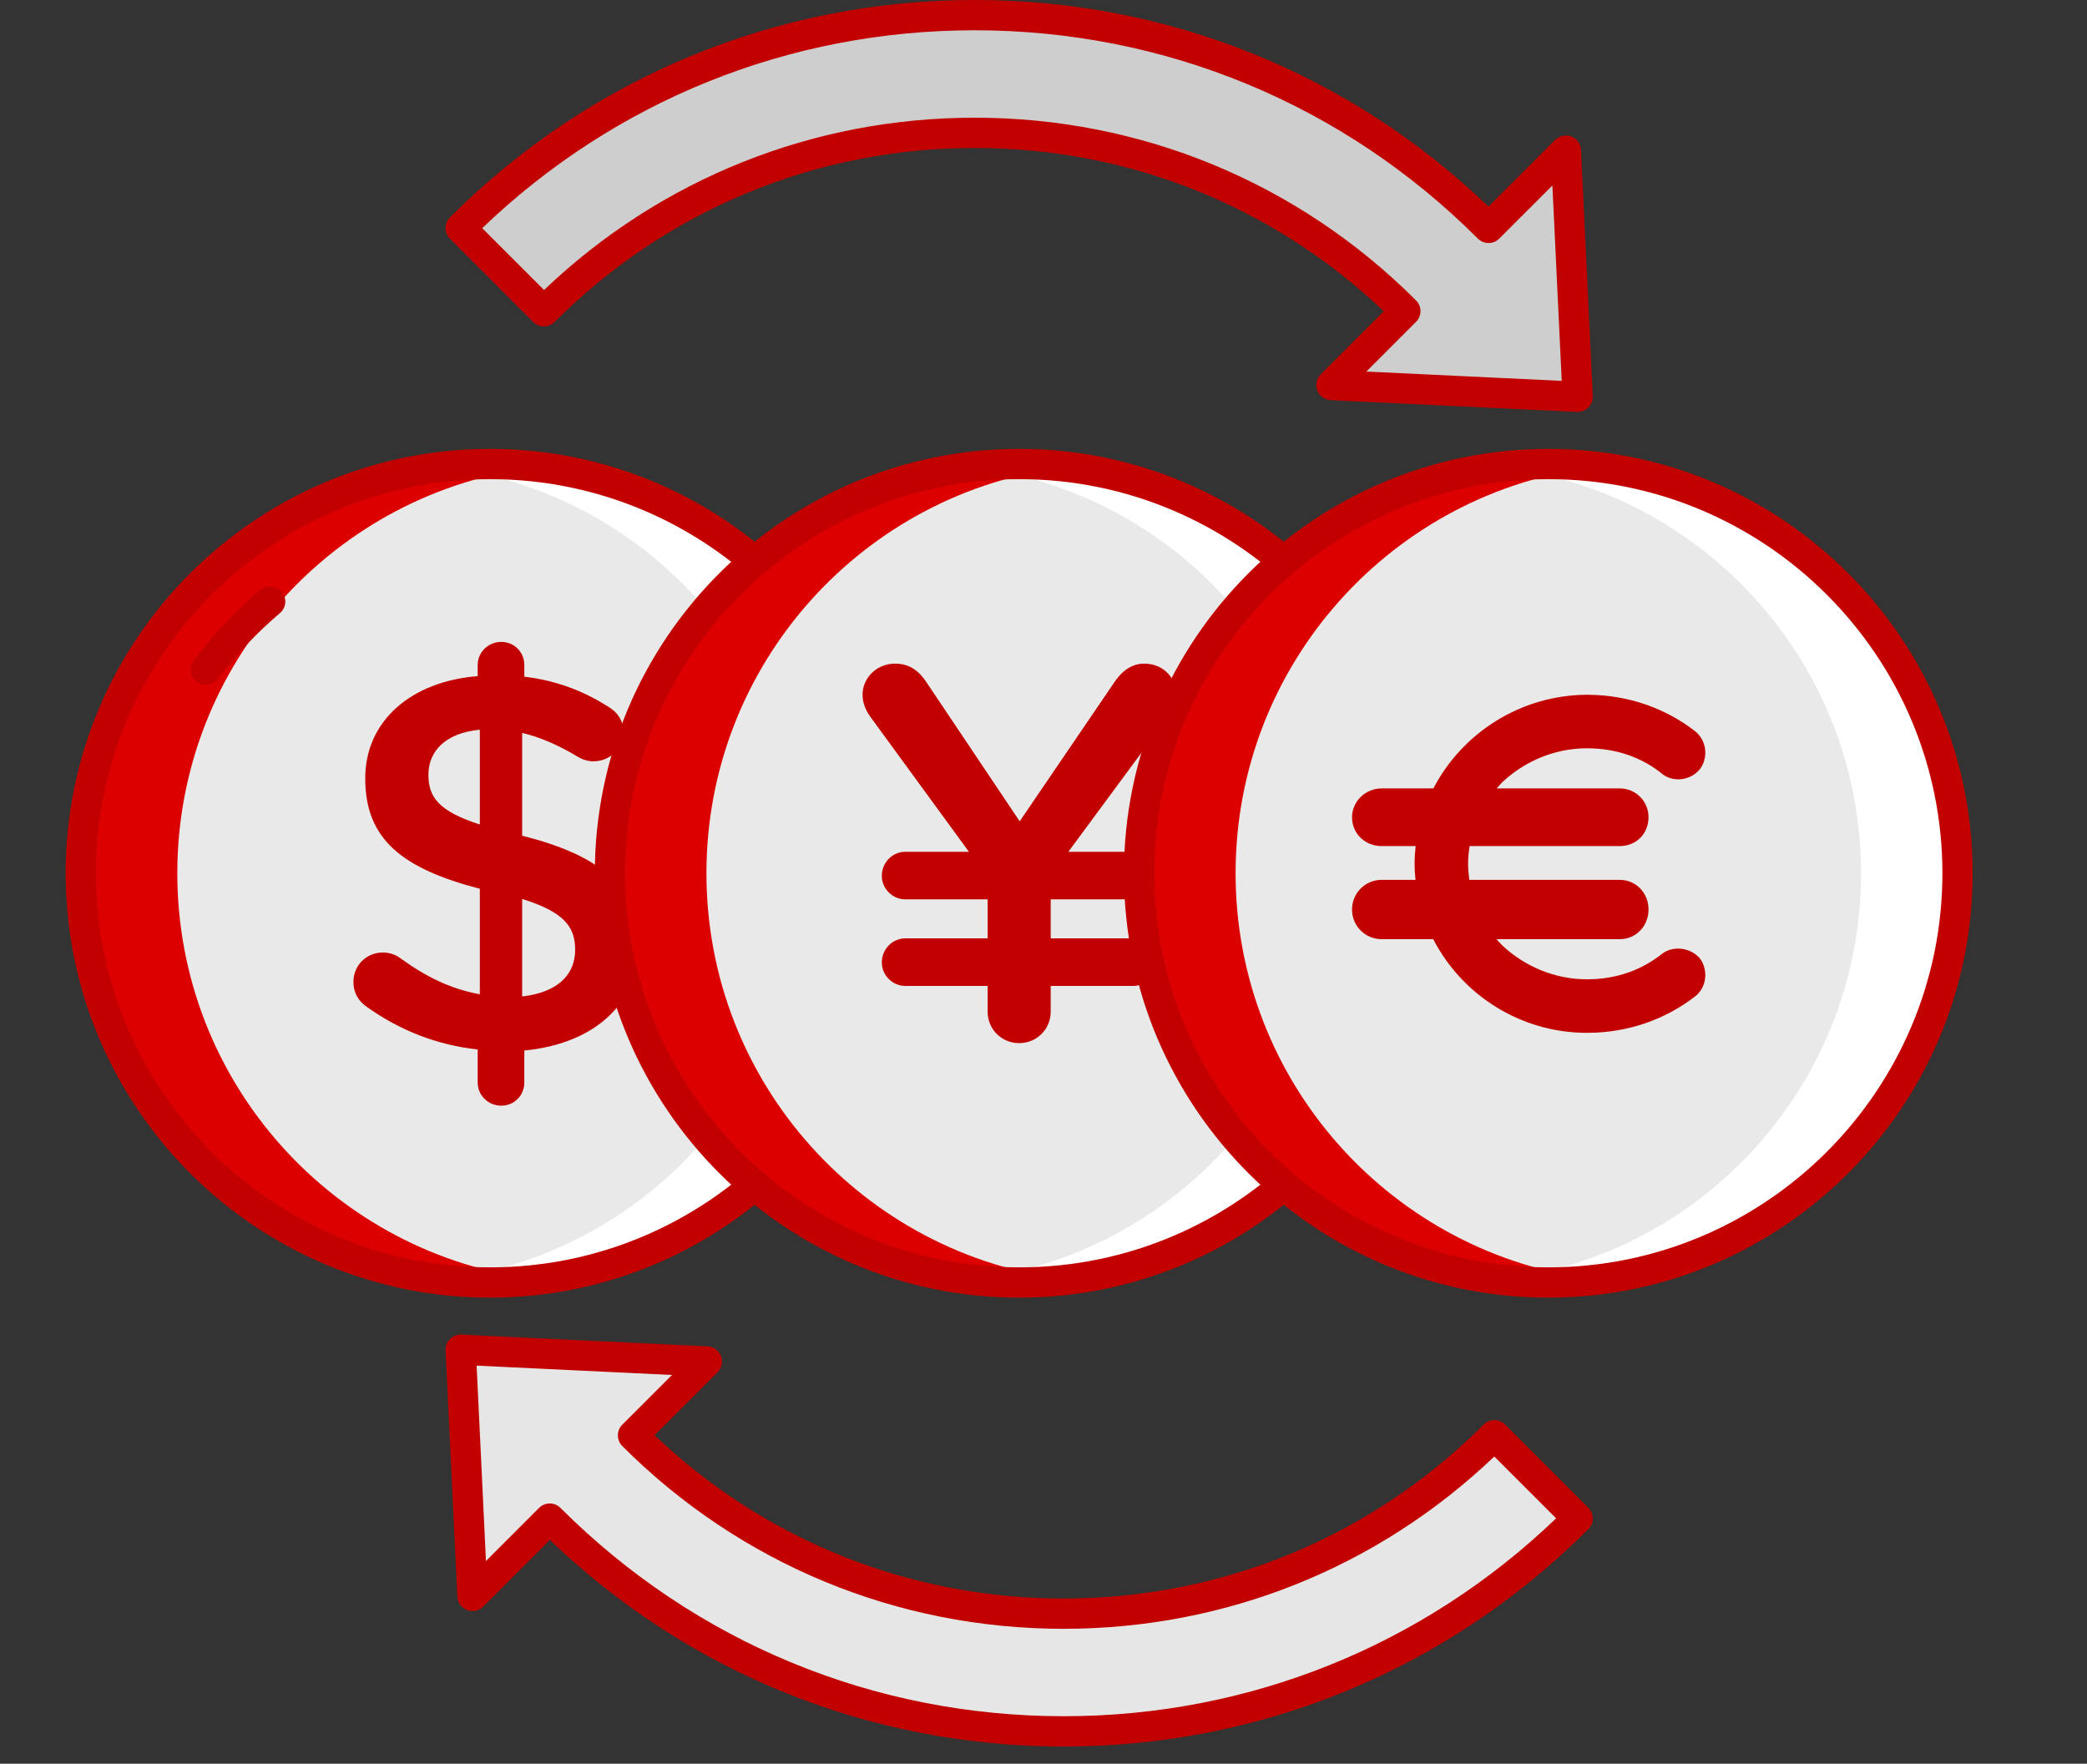
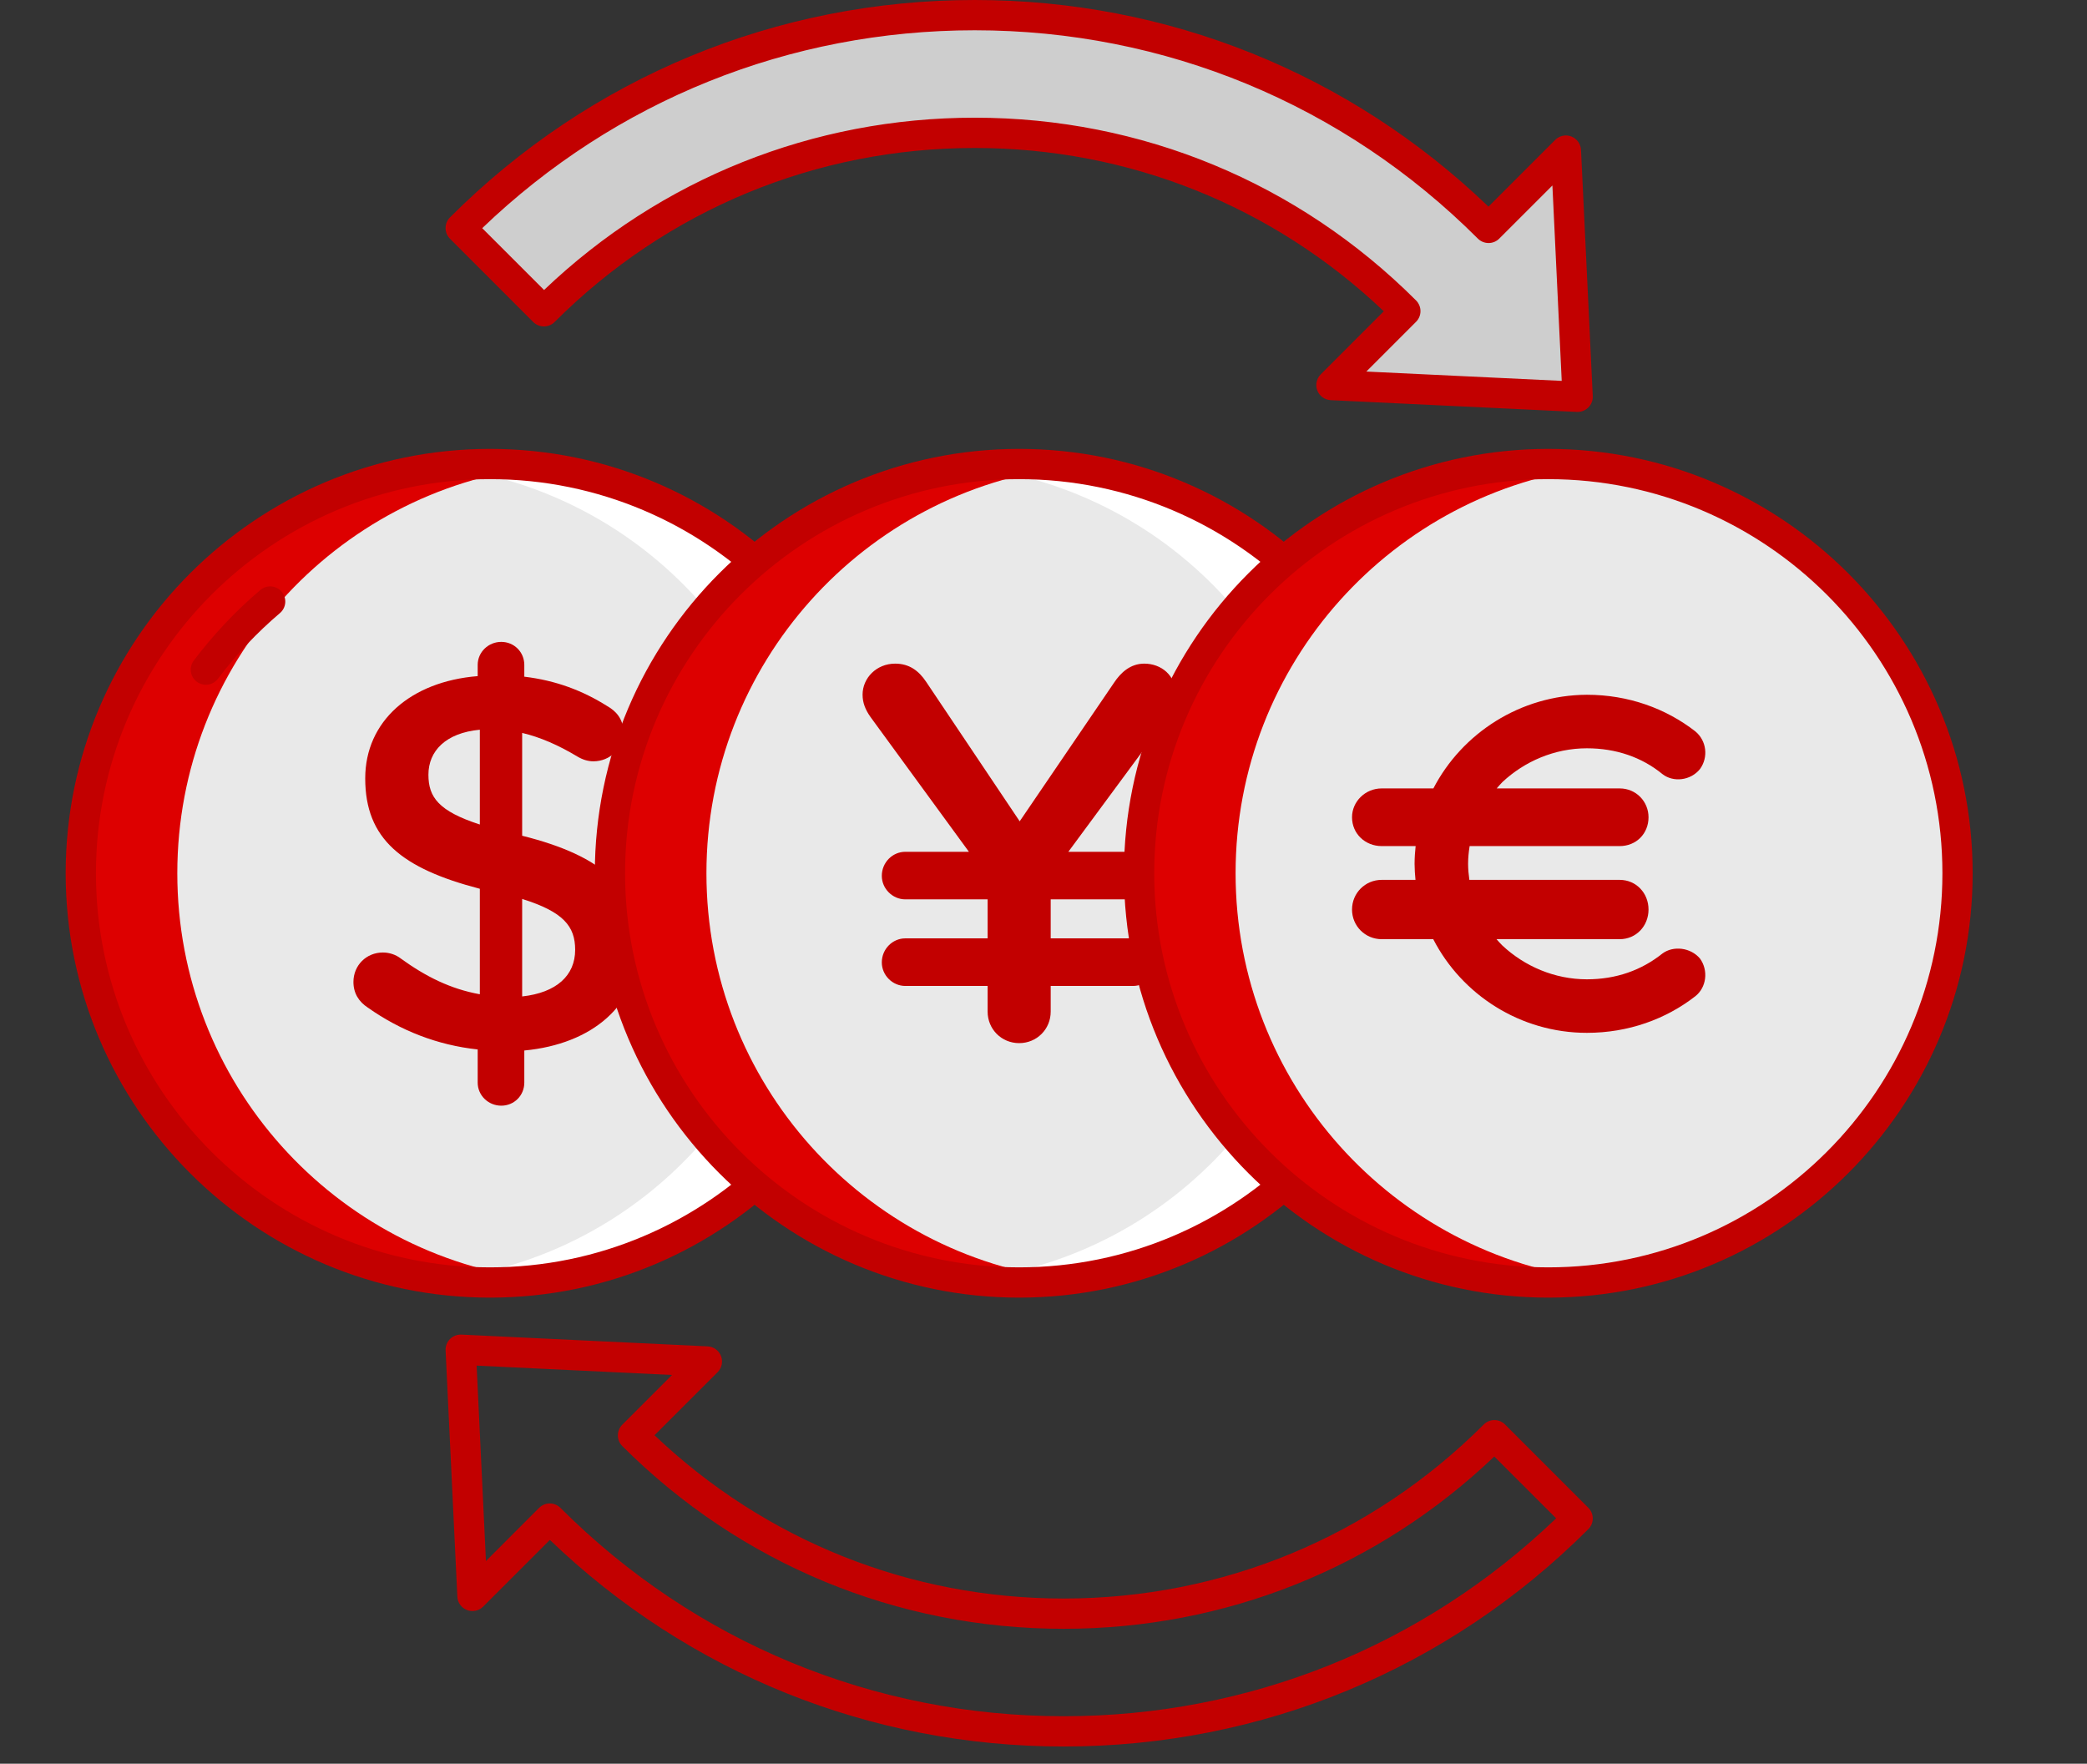
<svg xmlns="http://www.w3.org/2000/svg" width="71" height="60" viewBox="0 0 71 60" fill="none">
  <rect x="0" y="0" width="71" height="60" fill="#333333" stroke="none" />
  <path d="M53.471 9.31L53.271 5.123L50.641 7.753C45.971 3.085 39.763 0.515 33.16 0.515C26.554 0.515 20.344 3.087 15.673 7.758L18.505 10.589C22.419 6.675 27.624 4.519 33.16 4.519C38.693 4.519 43.896 6.673 47.81 10.584L45.296 13.098L49.483 13.298L53.671 13.498L53.471 9.31Z" fill="#CECECE" />
-   <path d="M15.873 50.104L16.073 54.291L18.703 51.661C23.373 56.329 29.581 58.9 36.184 58.9C42.79 58.9 49 56.327 53.671 51.656L50.84 48.825C46.925 52.74 41.721 54.895 36.184 54.895C30.651 54.895 25.448 52.741 21.534 48.83L24.048 46.316L19.861 46.116L15.673 45.916L15.873 50.104Z" fill="#E6E6E6" />
  <path d="M53.671 14.013C53.663 14.013 53.655 14.013 53.647 14.013L45.271 13.613C45.068 13.603 44.889 13.475 44.815 13.284C44.742 13.095 44.788 12.879 44.932 12.735L47.077 10.589C43.305 7.003 38.384 5.034 33.16 5.034C27.761 5.034 22.686 7.137 18.868 10.954C18.668 11.155 18.341 11.155 18.14 10.954L15.309 8.122C15.108 7.921 15.108 7.595 15.309 7.394C20.077 2.626 26.417 0 33.16 0C39.728 0 45.914 2.492 50.638 7.029L52.908 4.759C53.052 4.615 53.267 4.569 53.457 4.643C53.647 4.716 53.776 4.895 53.786 5.098L53.986 9.286L54.186 13.474C54.193 13.619 54.138 13.76 54.036 13.862C53.938 13.959 53.808 14.013 53.671 14.013ZM46.483 12.64L53.13 12.957L52.813 6.31L51.005 8.117C50.805 8.318 50.478 8.318 50.277 8.117C45.704 3.547 39.625 1.03 33.16 1.03C26.863 1.03 20.934 3.416 16.405 7.762L18.509 9.865C22.476 6.081 27.658 4.004 33.16 4.004C38.831 4.004 44.163 6.211 48.174 10.22C48.27 10.316 48.325 10.447 48.325 10.584C48.325 10.721 48.271 10.852 48.174 10.948L46.483 12.64Z" fill="#C20000" />
  <path d="M36.185 59.414C29.616 59.414 23.43 56.922 18.707 52.386L16.437 54.655C16.293 54.8 16.077 54.845 15.887 54.772C15.697 54.698 15.568 54.52 15.559 54.316L15.359 50.128L15.159 45.94C15.152 45.795 15.207 45.654 15.309 45.552C15.412 45.449 15.553 45.396 15.698 45.402L24.073 45.802C24.277 45.811 24.455 45.94 24.529 46.13C24.602 46.32 24.557 46.536 24.413 46.68L22.267 48.825C26.039 52.411 30.961 54.38 36.185 54.38C41.583 54.38 46.659 52.278 50.476 48.461C50.677 48.259 51.003 48.259 51.204 48.461L54.035 51.292C54.236 51.493 54.236 51.819 54.035 52.02C49.267 56.788 42.928 59.414 36.185 59.414ZM18.703 51.146C18.835 51.146 18.966 51.197 19.067 51.297C23.64 55.867 29.719 58.384 36.185 58.384C42.481 58.384 48.41 55.998 52.94 51.652L50.836 49.549C46.869 53.333 41.686 55.41 36.185 55.41C30.514 55.41 25.182 53.203 21.171 49.194C21.074 49.098 21.02 48.967 21.02 48.83C21.02 48.693 21.074 48.562 21.171 48.466L22.862 46.775L16.215 46.457L16.532 53.105L18.339 51.297C18.439 51.197 18.571 51.146 18.703 51.146Z" fill="#C20000" />
  <path d="M30.241 32.802C31.951 25.306 27.26 17.843 19.765 16.133C12.269 14.423 4.806 19.114 3.096 26.609C1.386 34.105 6.076 41.568 13.572 43.278C21.068 44.988 28.531 40.297 30.241 32.802Z" fill="#E9E9E9" />
  <path d="M16.671 15.785C16.115 15.785 15.568 15.822 15.029 15.885C21.944 16.698 27.309 22.574 27.309 29.707C27.309 36.84 21.944 42.716 15.029 43.529C15.568 43.592 16.115 43.629 16.671 43.629C24.359 43.629 30.592 37.396 30.592 29.707C30.592 22.018 24.359 15.785 16.671 15.785Z" fill="white" />
  <path d="M16.67 43.629C17.226 43.629 17.773 43.592 18.312 43.529C11.397 42.716 6.032 36.84 6.032 29.707C6.032 22.574 11.397 16.698 18.312 15.885C17.773 15.822 17.226 15.785 16.67 15.785C8.982 15.785 2.749 22.018 2.749 29.707C2.749 37.395 8.982 43.629 16.67 43.629Z" fill="#DD0000" />
  <path d="M17.053 21.836C17.491 21.836 17.837 22.182 17.837 22.619V23.02C18.912 23.148 19.823 23.494 20.661 24.022C20.952 24.186 21.207 24.459 21.207 24.897C21.207 25.462 20.752 25.899 20.187 25.899C20.005 25.899 19.823 25.844 19.64 25.735C19.003 25.352 18.383 25.079 17.764 24.933V28.431C20.533 29.123 21.718 30.235 21.718 32.184C21.718 34.189 20.151 35.519 17.837 35.737V36.83C17.837 37.268 17.491 37.614 17.053 37.614C16.616 37.614 16.251 37.268 16.251 36.83V35.701C14.885 35.555 13.628 35.063 12.516 34.279C12.207 34.079 12.024 33.788 12.024 33.405C12.024 32.84 12.462 32.403 13.026 32.403C13.245 32.403 13.464 32.476 13.628 32.603C14.484 33.222 15.322 33.642 16.324 33.824V30.235C13.664 29.542 12.425 28.54 12.425 26.481C12.425 24.532 13.974 23.183 16.251 23.001V22.619C16.251 22.182 16.616 21.836 17.053 21.836ZM16.324 28.049V24.824C15.158 24.933 14.575 25.553 14.575 26.354C14.575 27.12 14.921 27.593 16.324 28.049ZM17.764 30.581V33.898C18.93 33.77 19.567 33.187 19.567 32.312C19.568 31.511 19.166 31.019 17.764 30.581Z" fill="#C20000" />
  <path d="M16.67 44.144C8.71 44.144 2.234 37.667 2.234 29.707C2.234 21.747 8.71 15.271 16.67 15.271C24.631 15.271 31.107 21.747 31.107 29.707C31.107 37.667 24.631 44.144 16.67 44.144ZM16.67 16.3C9.278 16.3 3.264 22.314 3.264 29.707C3.264 37.1 9.278 43.114 16.67 43.114C24.063 43.114 30.077 37.1 30.077 29.707C30.077 22.314 24.063 16.3 16.67 16.3Z" fill="#C20000" />
  <path d="M7.004 23.295C6.896 23.295 6.787 23.261 6.694 23.191C6.467 23.02 6.422 22.697 6.593 22.47C7.257 21.591 8.018 20.784 8.857 20.071C9.074 19.887 9.399 19.913 9.583 20.13C9.767 20.346 9.741 20.672 9.524 20.856C8.743 21.52 8.033 22.271 7.415 23.09C7.314 23.224 7.16 23.295 7.004 23.295Z" fill="#C20000" />
  <path d="M47.387 35.372C50.517 28.349 47.36 20.119 40.337 16.99C33.315 13.861 25.084 17.017 21.955 24.04C18.826 31.063 21.982 39.293 29.005 42.422C36.028 45.551 44.258 42.395 47.387 35.372Z" fill="#E9E9E9" />
  <path d="M34.672 15.785C34.116 15.785 33.569 15.822 33.031 15.885C39.945 16.698 45.311 22.574 45.311 29.707C45.311 36.84 39.945 42.716 33.031 43.529C33.57 43.592 34.116 43.629 34.672 43.629C42.361 43.629 48.594 37.396 48.594 29.707C48.594 22.018 42.361 15.785 34.672 15.785Z" fill="white" />
  <path d="M34.672 43.629C35.228 43.629 35.775 43.592 36.314 43.529C29.399 42.716 24.033 36.84 24.033 29.707C24.033 22.574 29.399 16.698 36.314 15.885C35.775 15.822 35.228 15.785 34.672 15.785C26.983 15.785 20.75 22.018 20.75 29.707C20.75 37.395 26.983 43.629 34.672 43.629Z" fill="#DD0000" />
  <path d="M34.672 44.144C26.712 44.144 20.236 37.667 20.236 29.707C20.236 21.747 26.712 15.271 34.672 15.271C42.632 15.271 49.109 21.747 49.109 29.707C49.109 37.667 42.632 44.144 34.672 44.144ZM34.672 16.3C27.28 16.3 21.265 22.314 21.265 29.707C21.265 37.1 27.28 43.114 34.672 43.114C42.065 43.114 48.079 37.1 48.079 29.707C48.079 22.314 42.065 16.3 34.672 16.3Z" fill="#C20000" />
  <path d="M35.745 31.922H38.545C38.981 31.922 39.345 32.286 39.345 32.74C39.345 33.177 38.982 33.541 38.545 33.541H35.745V34.413C35.745 35.013 35.272 35.486 34.672 35.486C34.072 35.486 33.599 35.013 33.599 34.413V33.541H30.799C30.363 33.541 29.999 33.177 29.999 32.74C29.999 32.286 30.363 31.922 30.799 31.922H33.599V30.595H30.799C30.363 30.595 29.999 30.231 29.999 29.795C29.999 29.34 30.363 28.977 30.799 28.977H32.963L29.617 24.395C29.436 24.14 29.345 23.904 29.345 23.631C29.345 23.067 29.817 22.576 30.454 22.576C30.927 22.576 31.253 22.812 31.508 23.195L34.69 27.94L37.908 23.213C38.127 22.885 38.454 22.576 38.927 22.576C39.508 22.576 39.999 22.976 39.999 23.613C39.999 23.922 39.891 24.176 39.727 24.395L36.345 28.977H38.545C38.981 28.977 39.345 29.34 39.345 29.795C39.345 30.231 38.981 30.595 38.545 30.595H35.745V31.922H35.745Z" fill="#C20000" />
  <path d="M65.431 35.275C68.507 28.228 65.287 20.022 58.241 16.947C51.194 13.871 42.988 17.091 39.913 24.137C36.837 31.184 40.057 39.39 47.103 42.465C54.15 45.541 62.356 42.321 65.431 35.275Z" fill="#E9E9E9" />
-   <path d="M52.674 15.785C52.118 15.785 51.571 15.822 51.032 15.885C57.947 16.698 63.313 22.574 63.313 29.707C63.313 36.84 57.947 42.716 51.032 43.529C51.571 43.592 52.118 43.629 52.674 43.629C60.363 43.629 66.596 37.395 66.596 29.707C66.596 22.018 60.363 15.785 52.674 15.785Z" fill="white" />
  <path d="M52.674 43.629C53.23 43.629 53.776 43.592 54.315 43.529C47.401 42.716 42.035 36.84 42.035 29.707C42.035 22.574 47.401 16.698 54.315 15.885C53.776 15.822 53.23 15.785 52.674 15.785C44.985 15.785 38.752 22.018 38.752 29.707C38.752 37.395 44.985 43.629 52.674 43.629Z" fill="#DD0000" />
  <path d="M52.674 44.144C44.714 44.144 38.237 37.667 38.237 29.707C38.237 21.747 44.714 15.271 52.674 15.271C60.634 15.271 67.11 21.747 67.11 29.707C67.11 37.667 60.634 44.144 52.674 44.144ZM52.674 16.3C45.281 16.3 39.267 22.314 39.267 29.707C39.267 37.1 45.281 43.114 52.674 43.114C60.066 43.114 66.081 37.1 66.081 29.707C66.081 22.314 60.066 16.3 52.674 16.3Z" fill="#C20000" />
  <path d="M56.558 32.436C55.839 33.011 54.977 33.315 53.986 33.315C52.884 33.315 51.861 32.868 51.111 32.165C51.041 32.097 50.976 32.024 50.912 31.95H55.102C55.662 31.95 56.083 31.502 56.083 30.941C56.083 30.381 55.662 29.932 55.102 29.932H49.988C49.963 29.753 49.945 29.572 49.945 29.386C49.945 29.179 49.966 28.979 49.997 28.783H55.102C55.662 28.783 56.083 28.363 56.083 27.802C56.083 27.269 55.662 26.821 55.102 26.821H50.918C50.981 26.748 51.043 26.675 51.111 26.606C51.862 25.903 52.884 25.456 53.986 25.456C54.977 25.456 55.855 25.759 56.558 26.335C56.926 26.622 57.517 26.558 57.836 26.159C58.124 25.759 58.06 25.2 57.676 24.881C56.67 24.098 55.392 23.635 53.986 23.635C51.724 23.646 49.738 24.943 48.764 26.821H47.005C46.445 26.821 45.996 27.269 45.996 27.802C45.996 28.363 46.445 28.783 47.005 28.783H48.16C48.138 28.981 48.125 29.182 48.124 29.386C48.125 29.57 48.137 29.752 48.155 29.932H47.005C46.445 29.932 45.996 30.381 45.996 30.941C45.996 31.502 46.445 31.95 47.005 31.95H48.759C49.731 33.838 51.719 35.136 53.986 35.136C55.392 35.136 56.67 34.673 57.676 33.89C58.059 33.587 58.123 33.011 57.836 32.612C57.517 32.229 56.925 32.165 56.558 32.436Z" fill="#C20000" />
</svg>